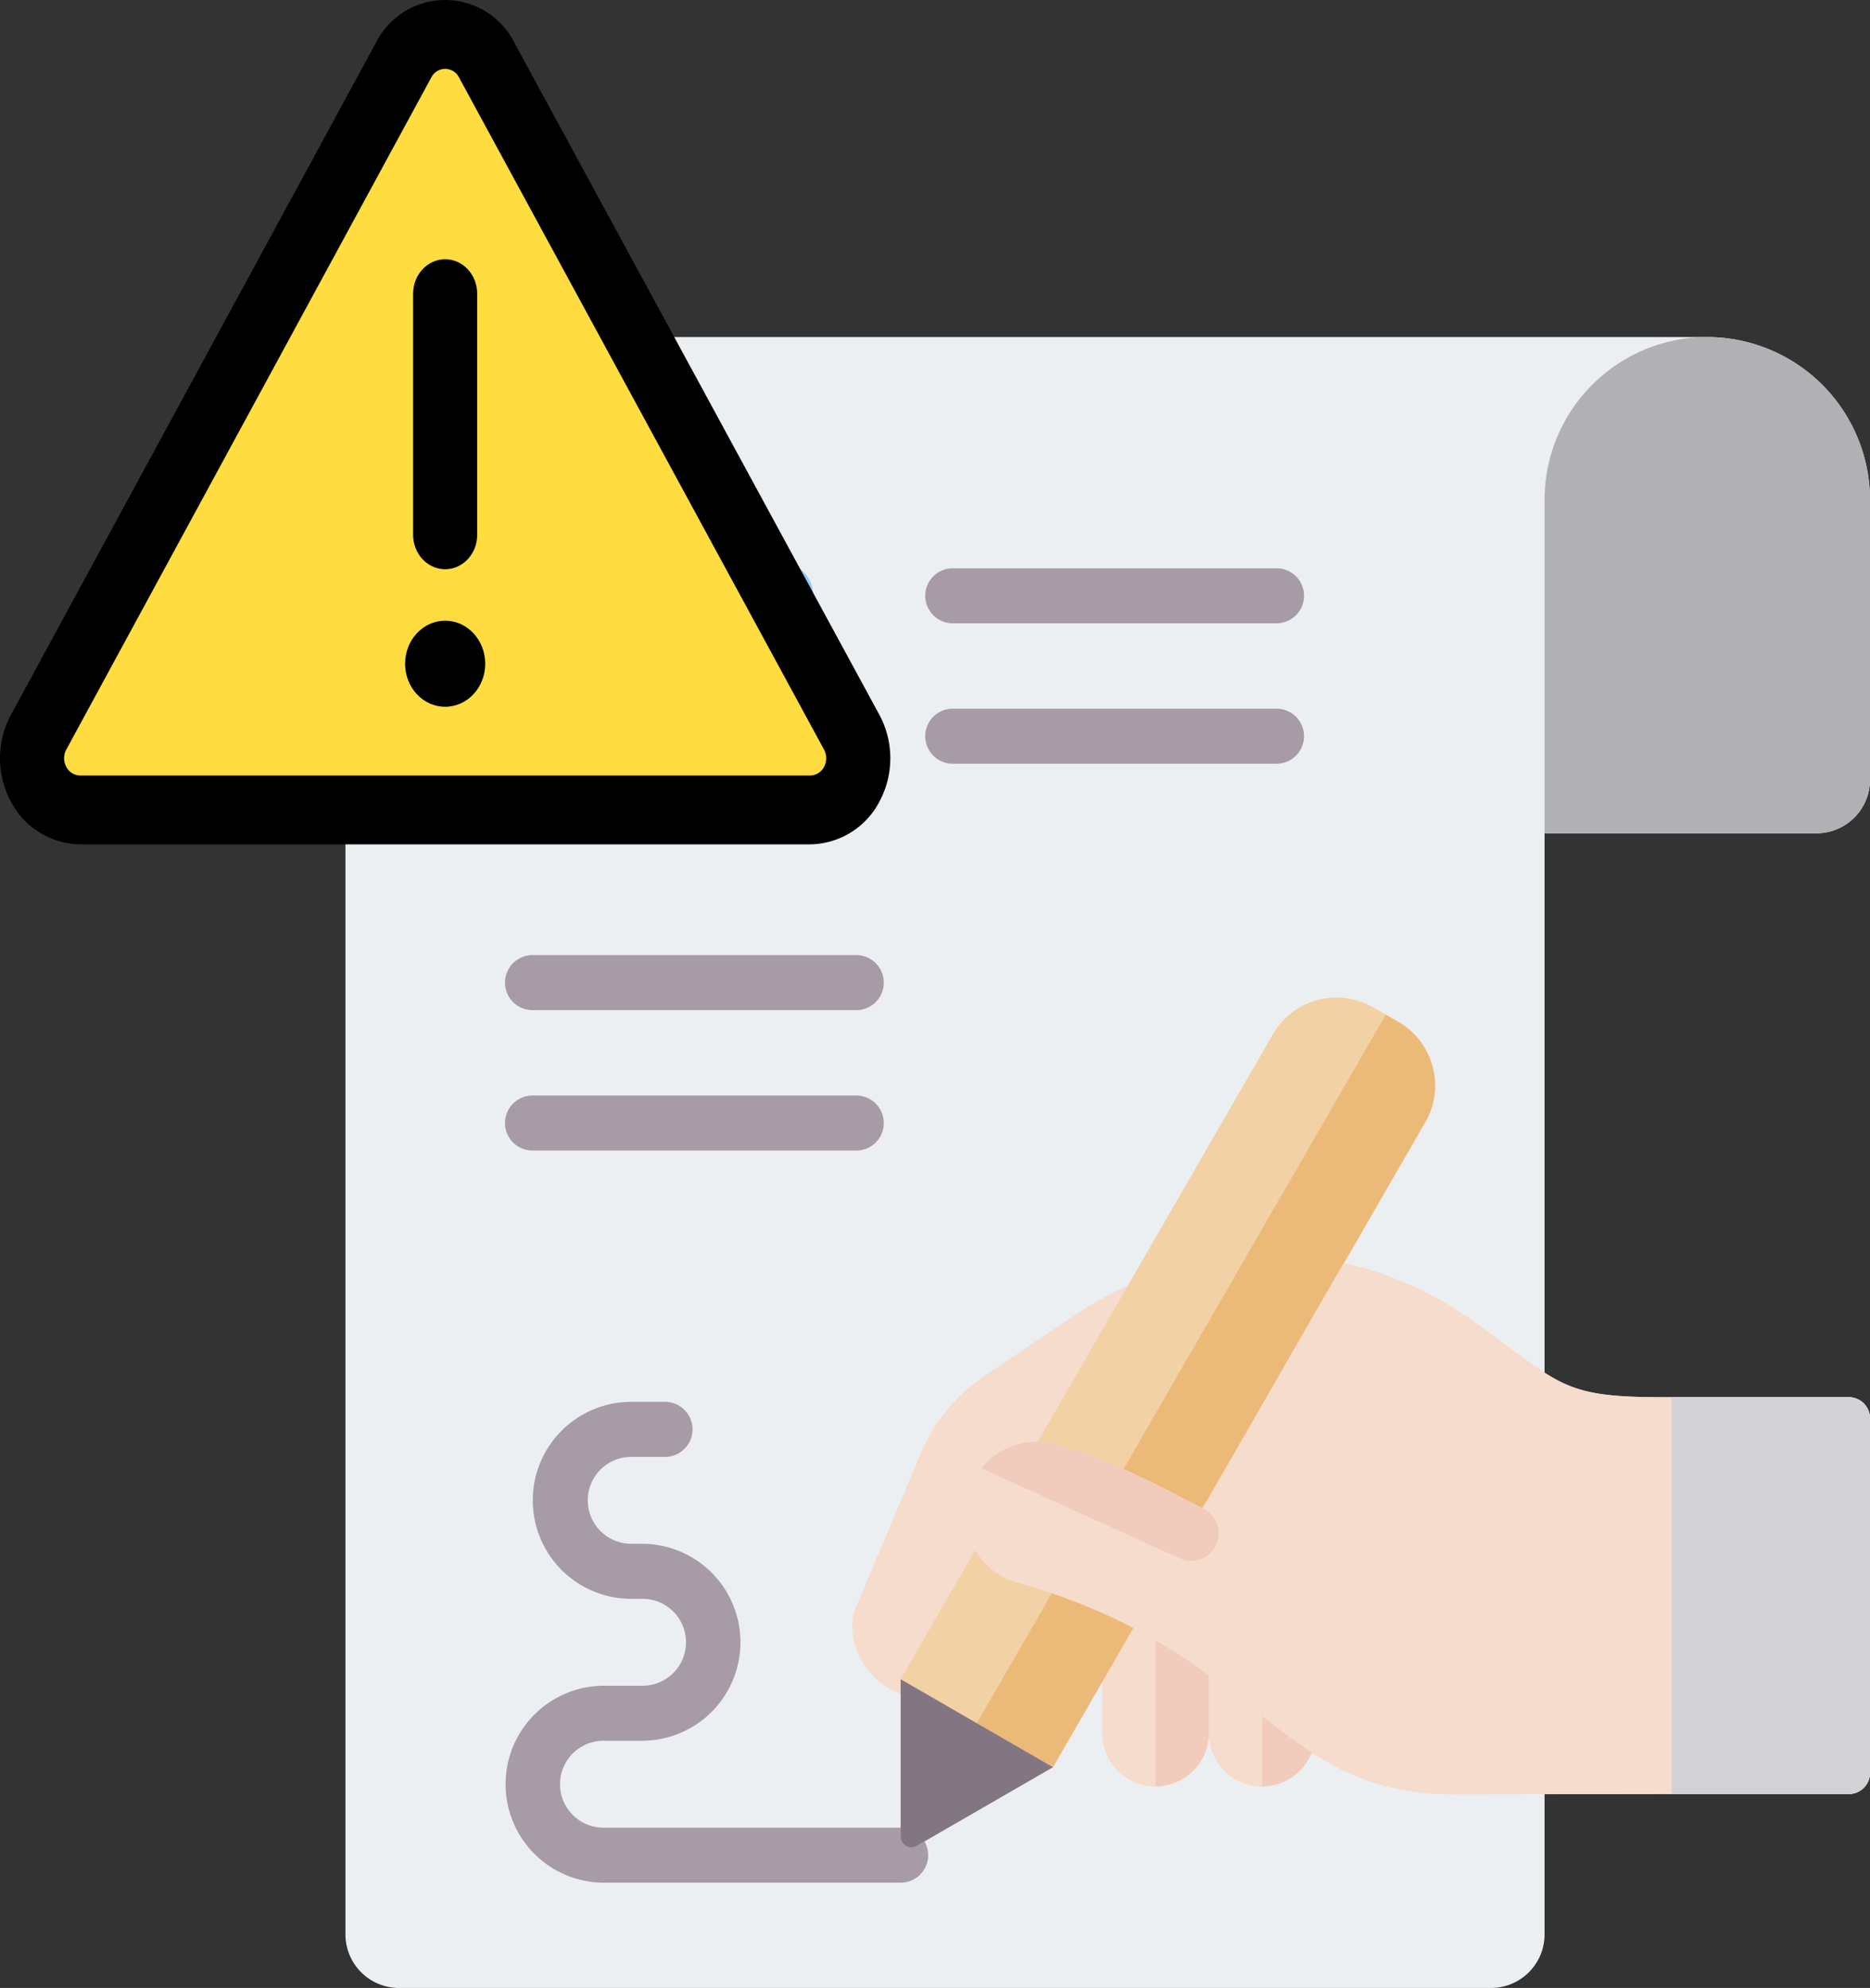
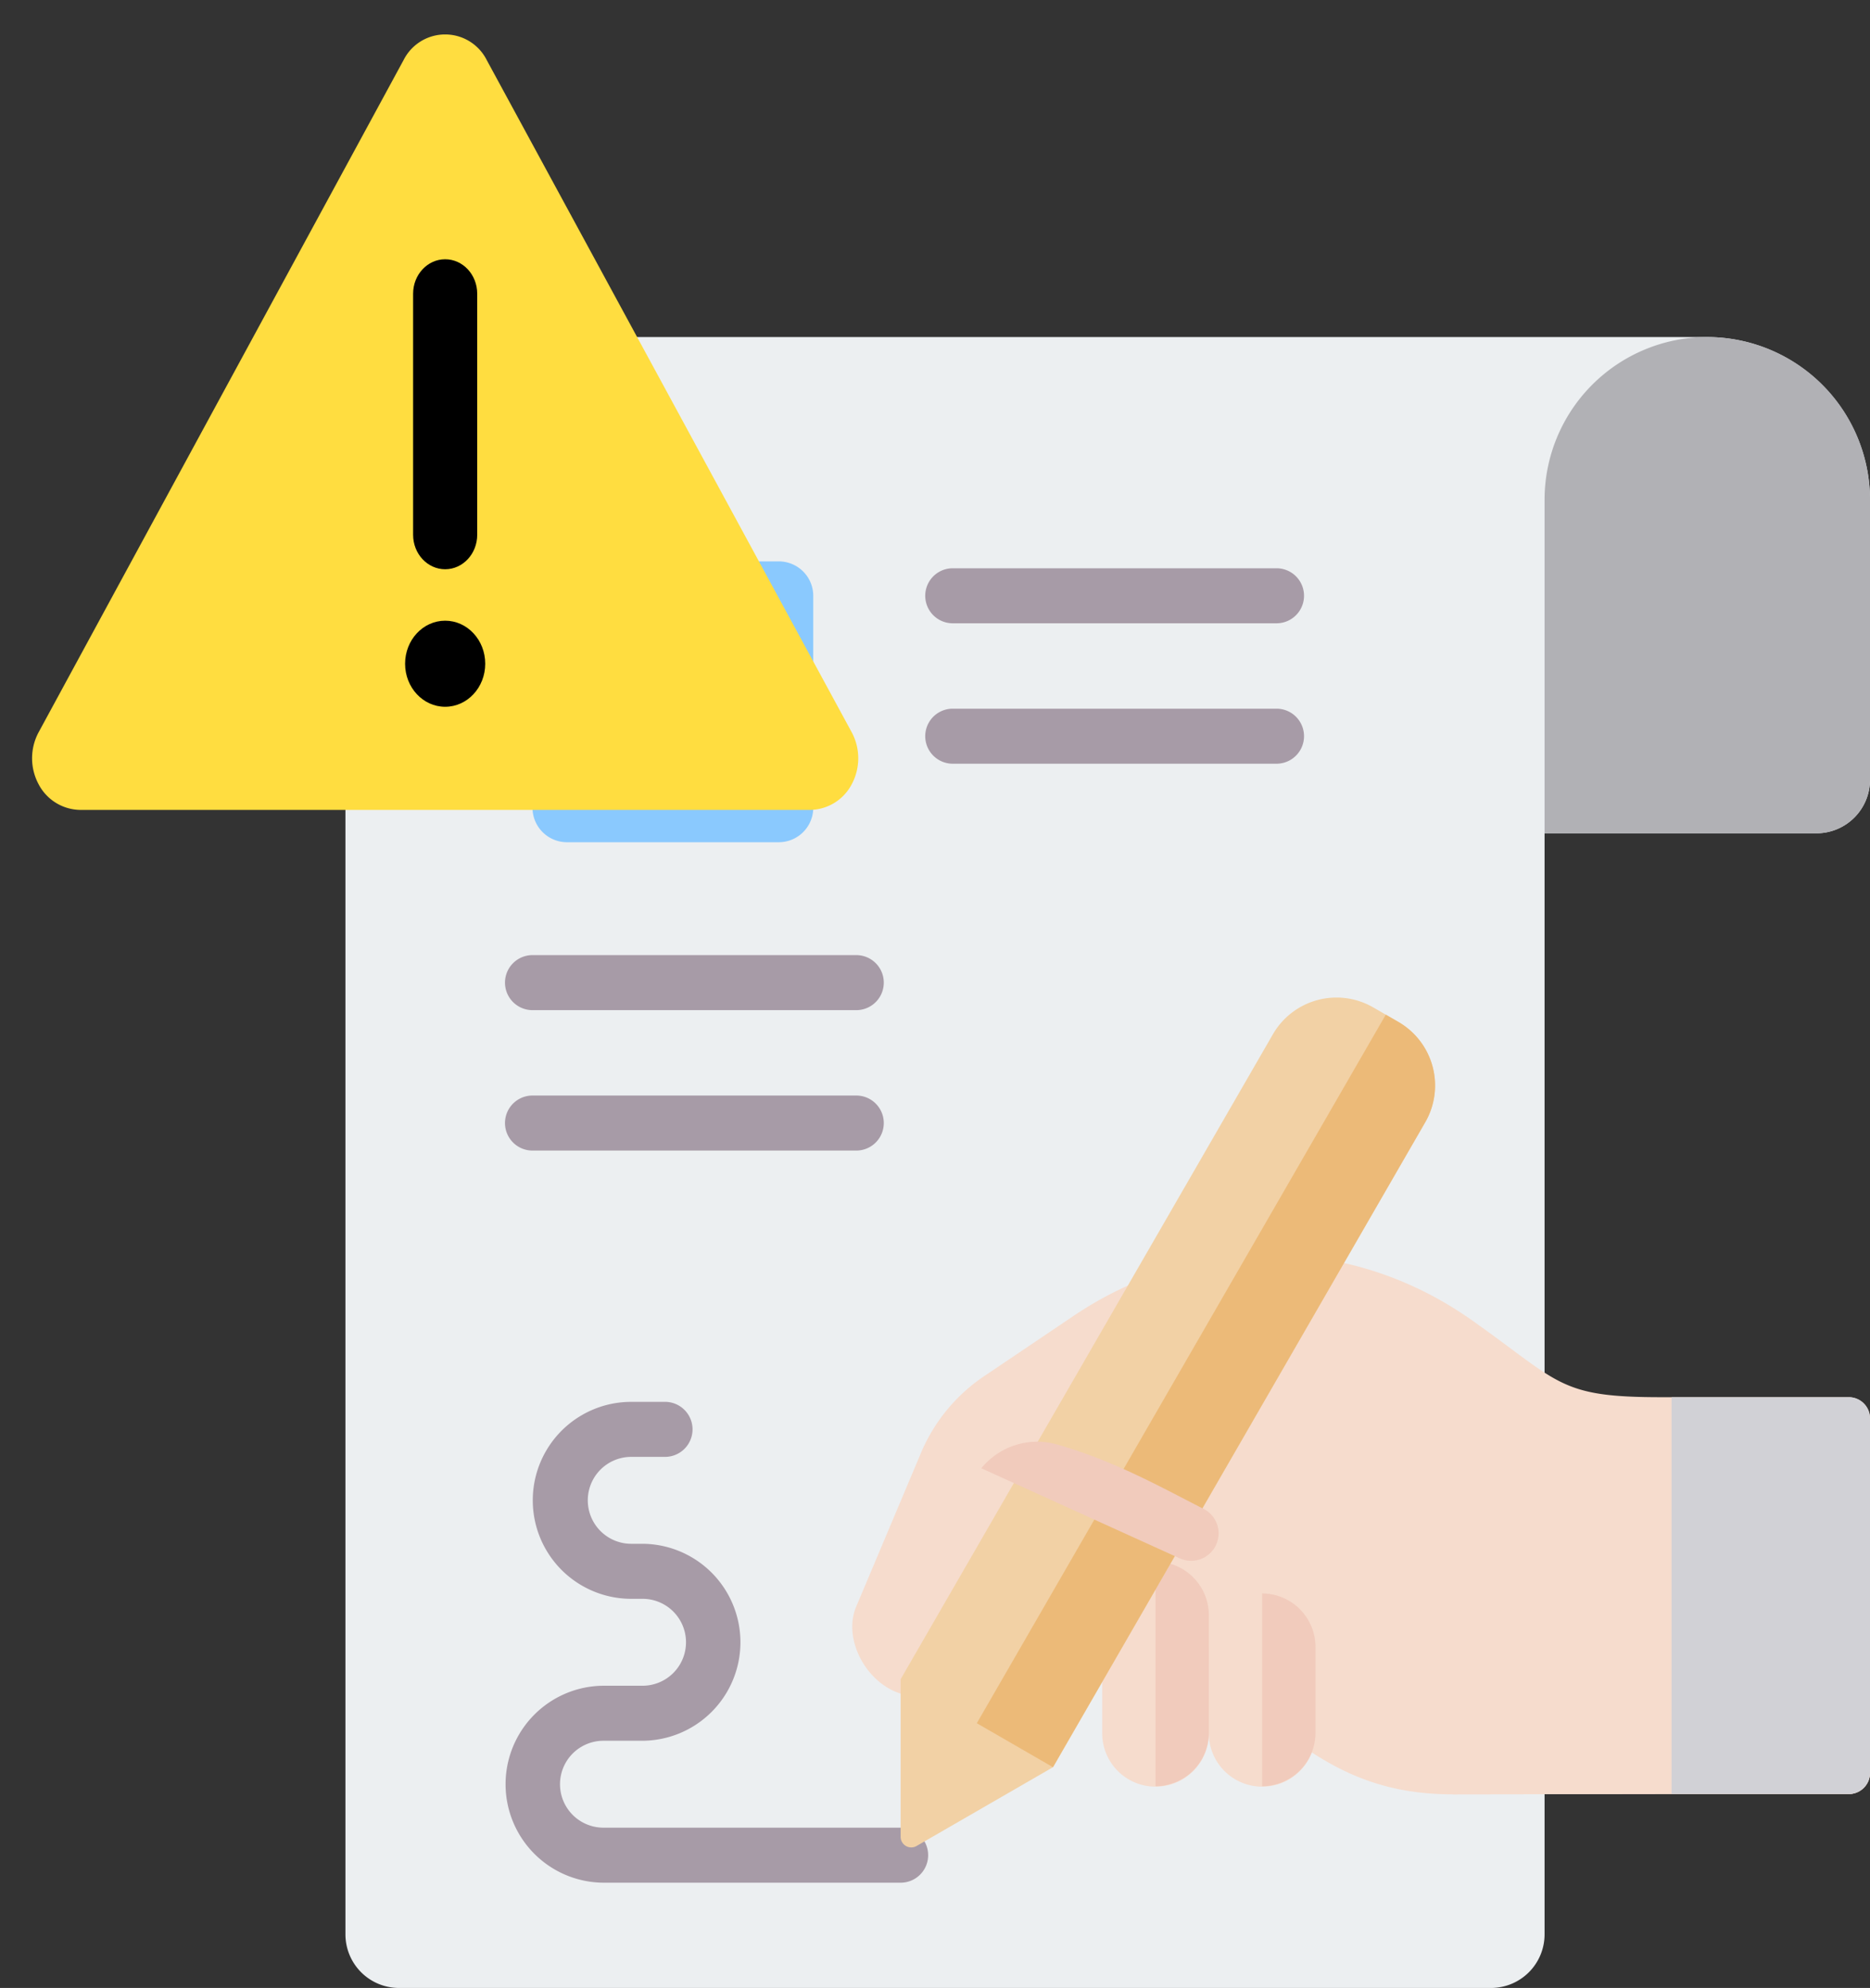
<svg xmlns="http://www.w3.org/2000/svg" width="543.858" height="578.001" viewBox="0 0 543.858 578.001">
  <rect x="0" y="0" width="543.858" height="578.001" fill="#333333" stroke="none" />
  <g id="Groupe_10" data-name="Groupe 10" transform="translate(-591.533 -217)">
    <g id="redaction-de-contenu" transform="translate(657.695 299)">
      <g id="Groupe_6" data-name="Groupe 6">
        <path id="Tracé_4" data-name="Tracé 4" d="M430.368,16A47.466,47.466,0,0,1,477.7,63.327v81.4a15.582,15.582,0,0,1-15.551,15.551h-79.1V480.45A15.583,15.583,0,0,1,367.491,496H49.856A15.583,15.583,0,0,1,34.305,480.45V63.327A47.466,47.466,0,0,1,81.632,16Z" fill="#eceff1" fill-rule="evenodd" />
        <path id="Tracé_5" data-name="Tracé 5" d="M477.7,63.327v81.4a15.581,15.581,0,0,1-15.551,15.551h-79.1V63.327a47.327,47.327,0,1,1,94.654,0Z" fill="#b1b1b5" fill-rule="evenodd" />
        <g id="Groupe_5" data-name="Groupe 5">
          <path id="Tracé_6" data-name="Tracé 6" d="M305.092,83.224a8,8,0,0,1,0,16H210.927a8,8,0,0,1,0-16Zm0,40.826a8,8,0,0,1,0,16H210.927a8,8,0,1,1,0-16Z" fill="#a79ba7" fill-rule="evenodd" />
          <path id="Tracé_7" data-name="Tracé 7" d="M182.872,195.7a8,8,0,0,1,0,16H88.707a8,8,0,1,1,0-16Zm0,40.827a8,8,0,0,1,0,16H88.707a8,8,0,0,1,0-16Z" fill="#a79ba7" fill-rule="evenodd" />
          <path id="Tracé_8" data-name="Tracé 8" d="M127.251,325.588a8,8,0,1,1,0,16H117.42a12.635,12.635,0,0,0,0,25.27h3.294a28.635,28.635,0,0,1,0,57.269H109.342a12.635,12.635,0,0,0,0,25.27h86.434a8,8,0,0,1,0,16H109.342a28.635,28.635,0,0,1,0-57.269h11.372a12.635,12.635,0,0,0,0-25.27h-3.294a28.634,28.634,0,0,1,0-57.268h9.833Z" fill="#a79ba7" fill-rule="evenodd" />
        </g>
        <path id="Tracé_9" data-name="Tracé 9" d="M98.707,81.223H160.36a10.029,10.029,0,0,1,10,10v61.653a10.029,10.029,0,0,1-10,10H98.707a10.029,10.029,0,0,1-10-10V91.223a10.029,10.029,0,0,1,10-10Z" fill="#8ac9fe" fill-rule="evenodd" />
      </g>
      <g id="Groupe_7" data-name="Groupe 7">
        <path id="Tracé_10" data-name="Tracé 10" d="M416.474,439.616l-59.989.091c-39.547.059-51.85-24.77-87.233-45.159-10.562-6.086-22.662-7.4-38.676-11.911-23.557,52.252-55.259,20.357-47.745,2.538l18.6-44.123a50.654,50.654,0,0,1,19.144-23.272l25.462-17.161c35.872-24.177,80.676-23.668,115.989,1.318,25.648,18.147,25.217,22.3,54.907,22.3h54.592A6.179,6.179,0,0,1,477.7,330.4V433.45a6.178,6.178,0,0,1-6.167,6.166Z" fill="#f6dccd" fill-rule="evenodd" />
        <path id="Tracé_11" data-name="Tracé 11" d="M316.421,421.838V396.807a15.506,15.506,0,1,0-31.011,0v-9.248a15.506,15.506,0,0,0-31.011,0v34.279a15.506,15.506,0,1,0,31.011,0,15.506,15.506,0,1,0,31.011,0Z" fill="#f6dccd" fill-rule="evenodd" />
        <path id="Tracé_12" data-name="Tracé 12" d="M285.41,396.806v-9.248A15.552,15.552,0,0,0,269.9,372.053v65.291a15.552,15.552,0,0,0,15.506-15.506Zm31.011,25.032V396.807A15.55,15.55,0,0,0,300.916,381.3h0v56.042a15.55,15.55,0,0,0,15.506-15.505Z" fill="#f1cbbc" fill-rule="evenodd" />
      </g>
      <g id="Groupe_8" data-name="Groupe 8">
        <path id="Tracé_13" data-name="Tracé 13" d="M195.777,406.236,304.062,218.68a21.358,21.358,0,0,1,29.118-7.8l7.384,4.263a21.357,21.357,0,0,1,7.8,29.118L240.081,431.816,200.4,454.725a3.082,3.082,0,0,1-4.624-2.67Z" fill="#f2d1a5" fill-rule="evenodd" />
        <path id="Tracé_14" data-name="Tracé 14" d="M302.579,272.409l-50.2,86.953L227.86,401.825l-9.931,17.2,22.152,12.79,6.5-11.266L271.1,378.088,332.114,272.41l16.252-28.149a21.356,21.356,0,0,0-7.8-29.118l-3.692-2.132Z" fill="#ecba78" fill-rule="evenodd" />
-         <path id="Tracé_15" data-name="Tracé 15" d="M195.777,452.055V406.237l44.305,25.579L200.4,454.725a3.084,3.084,0,0,1-4.625-2.67Z" fill="#837683" fill-rule="evenodd" />
      </g>
      <g id="Groupe_9" data-name="Groupe 9">
-         <path id="Tracé_16" data-name="Tracé 16" d="M416.474,439.616l-59.989.091c-51.353.077-56.767-41.811-126.428-61.45a20.9,20.9,0,0,1,10.82-40.379c16.629,4.688,29.911,12.141,42.663,18.667.237.121,40.94-71.442,41.177-71.321a103.7,103.7,0,0,1,37.313,16.712c25.648,18.147,25.217,22.3,54.907,22.3h54.592A6.179,6.179,0,0,1,477.7,330.4V433.45a6.178,6.178,0,0,1-6.167,6.166Z" fill="#f6dccd" fill-rule="evenodd" />
+         <path id="Tracé_16" data-name="Tracé 16" d="M416.474,439.616l-59.989.091a20.9,20.9,0,0,1,10.82-40.379c16.629,4.688,29.911,12.141,42.663,18.667.237.121,40.94-71.442,41.177-71.321a103.7,103.7,0,0,1,37.313,16.712c25.648,18.147,25.217,22.3,54.907,22.3h54.592A6.179,6.179,0,0,1,477.7,330.4V433.45a6.178,6.178,0,0,1-6.167,6.166Z" fill="#f6dccd" fill-rule="evenodd" />
        <path id="Tracé_17" data-name="Tracé 17" d="M219.244,344.9a20.973,20.973,0,0,1,21.632-7.026c16.629,4.688,29.911,12.141,42.663,18.667a7.986,7.986,0,1,1-6.562,14.562Z" fill="#f1cbbc" fill-rule="evenodd" />
        <path id="Tracé_18" data-name="Tracé 18" d="M419.993,439.616h51.536a6.179,6.179,0,0,0,6.167-6.166V330.4a6.178,6.178,0,0,0-6.167-6.166H419.993Z" fill="#d1d1d6" fill-rule="evenodd" />
      </g>
    </g>
    <g id="alerte" transform="translate(445.422 213.525)">
      <g id="FLAT-LINE" transform="translate(146.111 3.475)">
        <g id="Groupe_1" data-name="Groupe 1" transform="translate(9.33 10.015)">
          <g id="FLAT" transform="translate(0 0)">
            <path id="Tracé_1" data-name="Tracé 1" d="M553.332,29.251a13.537,13.537,0,0,0-24.168,0c-24.795,45.665-81.2,149.507-106.147,195.449a15.98,15.98,0,0,0-.052,15.037,13.878,13.878,0,0,0,12.136,7.546H647.4a13.877,13.877,0,0,0,12.136-7.546,15.979,15.979,0,0,0-.052-15.037C634.528,178.758,578.126,74.916,553.332,29.251Z" transform="translate(-421.111 -21.816)" fill="#ffdd40" fill-rule="evenodd" />
          </g>
        </g>
        <g id="OUTLINE">
          <g id="Groupe_2" data-name="Groupe 2">
-             <path id="Tracé_2" data-name="Tracé 2" d="M569.7,33.217a22.527,22.527,0,0,0-40.245,0L423.282,228.666a26.669,26.669,0,0,0-.078,25.08,23.12,23.12,0,0,0,20.227,12.568H655.725a23.12,23.12,0,0,0,20.227-12.568,26.668,26.668,0,0,0-.079-25.08Zm-16.1,10.1L659.77,238.764a5.346,5.346,0,0,1,0,5.021,4.607,4.607,0,0,1-4.045,2.5H443.43a4.608,4.608,0,0,1-4.045-2.5,5.346,5.346,0,0,1,0-5.021L545.557,43.315a4.507,4.507,0,0,1,8.039,0Z" transform="translate(-420.11 -20.816)" fill-rule="evenodd" />
-           </g>
+             </g>
          <g id="Groupe_3" data-name="Groupe 3" transform="translate(120.146 75.381)">
            <path id="Tracé_3" data-name="Tracé 3" d="M159,23.017v70.1c0,5.526,4.176,10.013,9.321,10.013s9.321-4.487,9.321-10.013v-70.1c0-5.526-4.176-10.013-9.321-10.013S159,17.49,159,23.017Z" transform="translate(-159 -13.004)" fill-rule="evenodd" />
          </g>
          <g id="Groupe_4" data-name="Groupe 4" transform="translate(117.815 180.467)">
            <ellipse id="Ellipse_1" data-name="Ellipse 1" cx="11.652" cy="12.515" rx="11.652" ry="12.515" transform="translate(0)" />
          </g>
        </g>
      </g>
    </g>
  </g>
</svg>